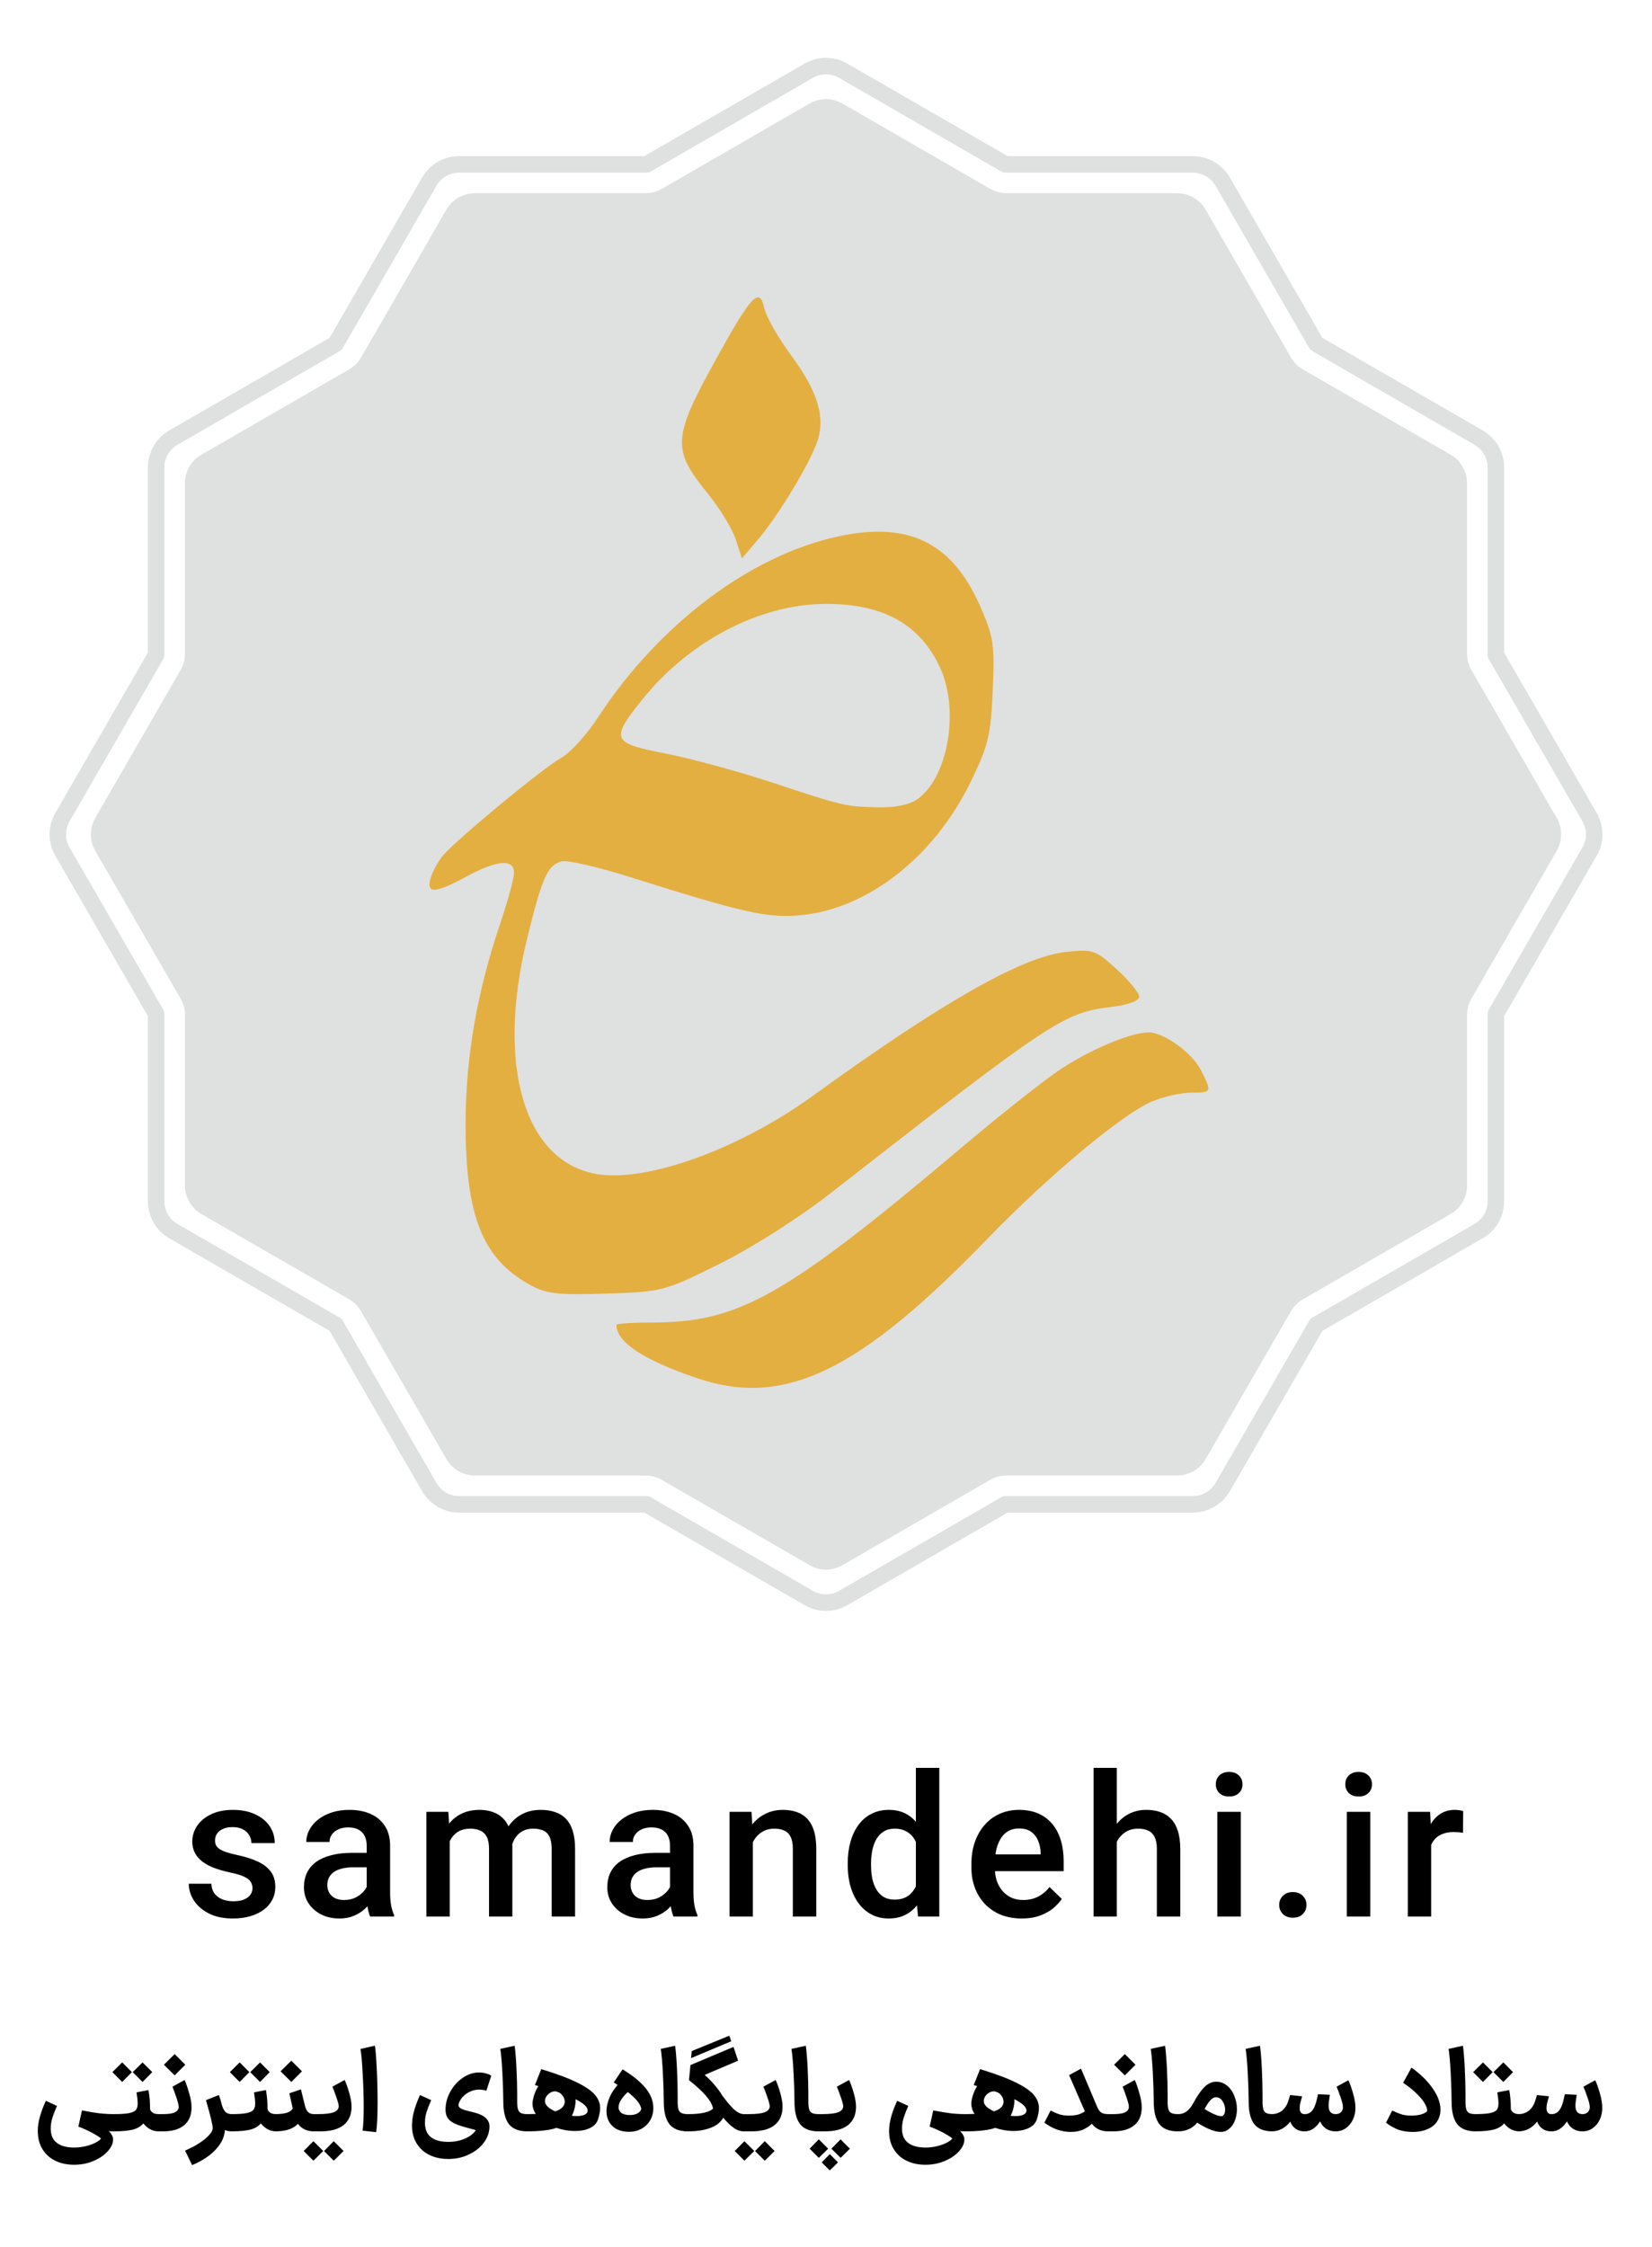
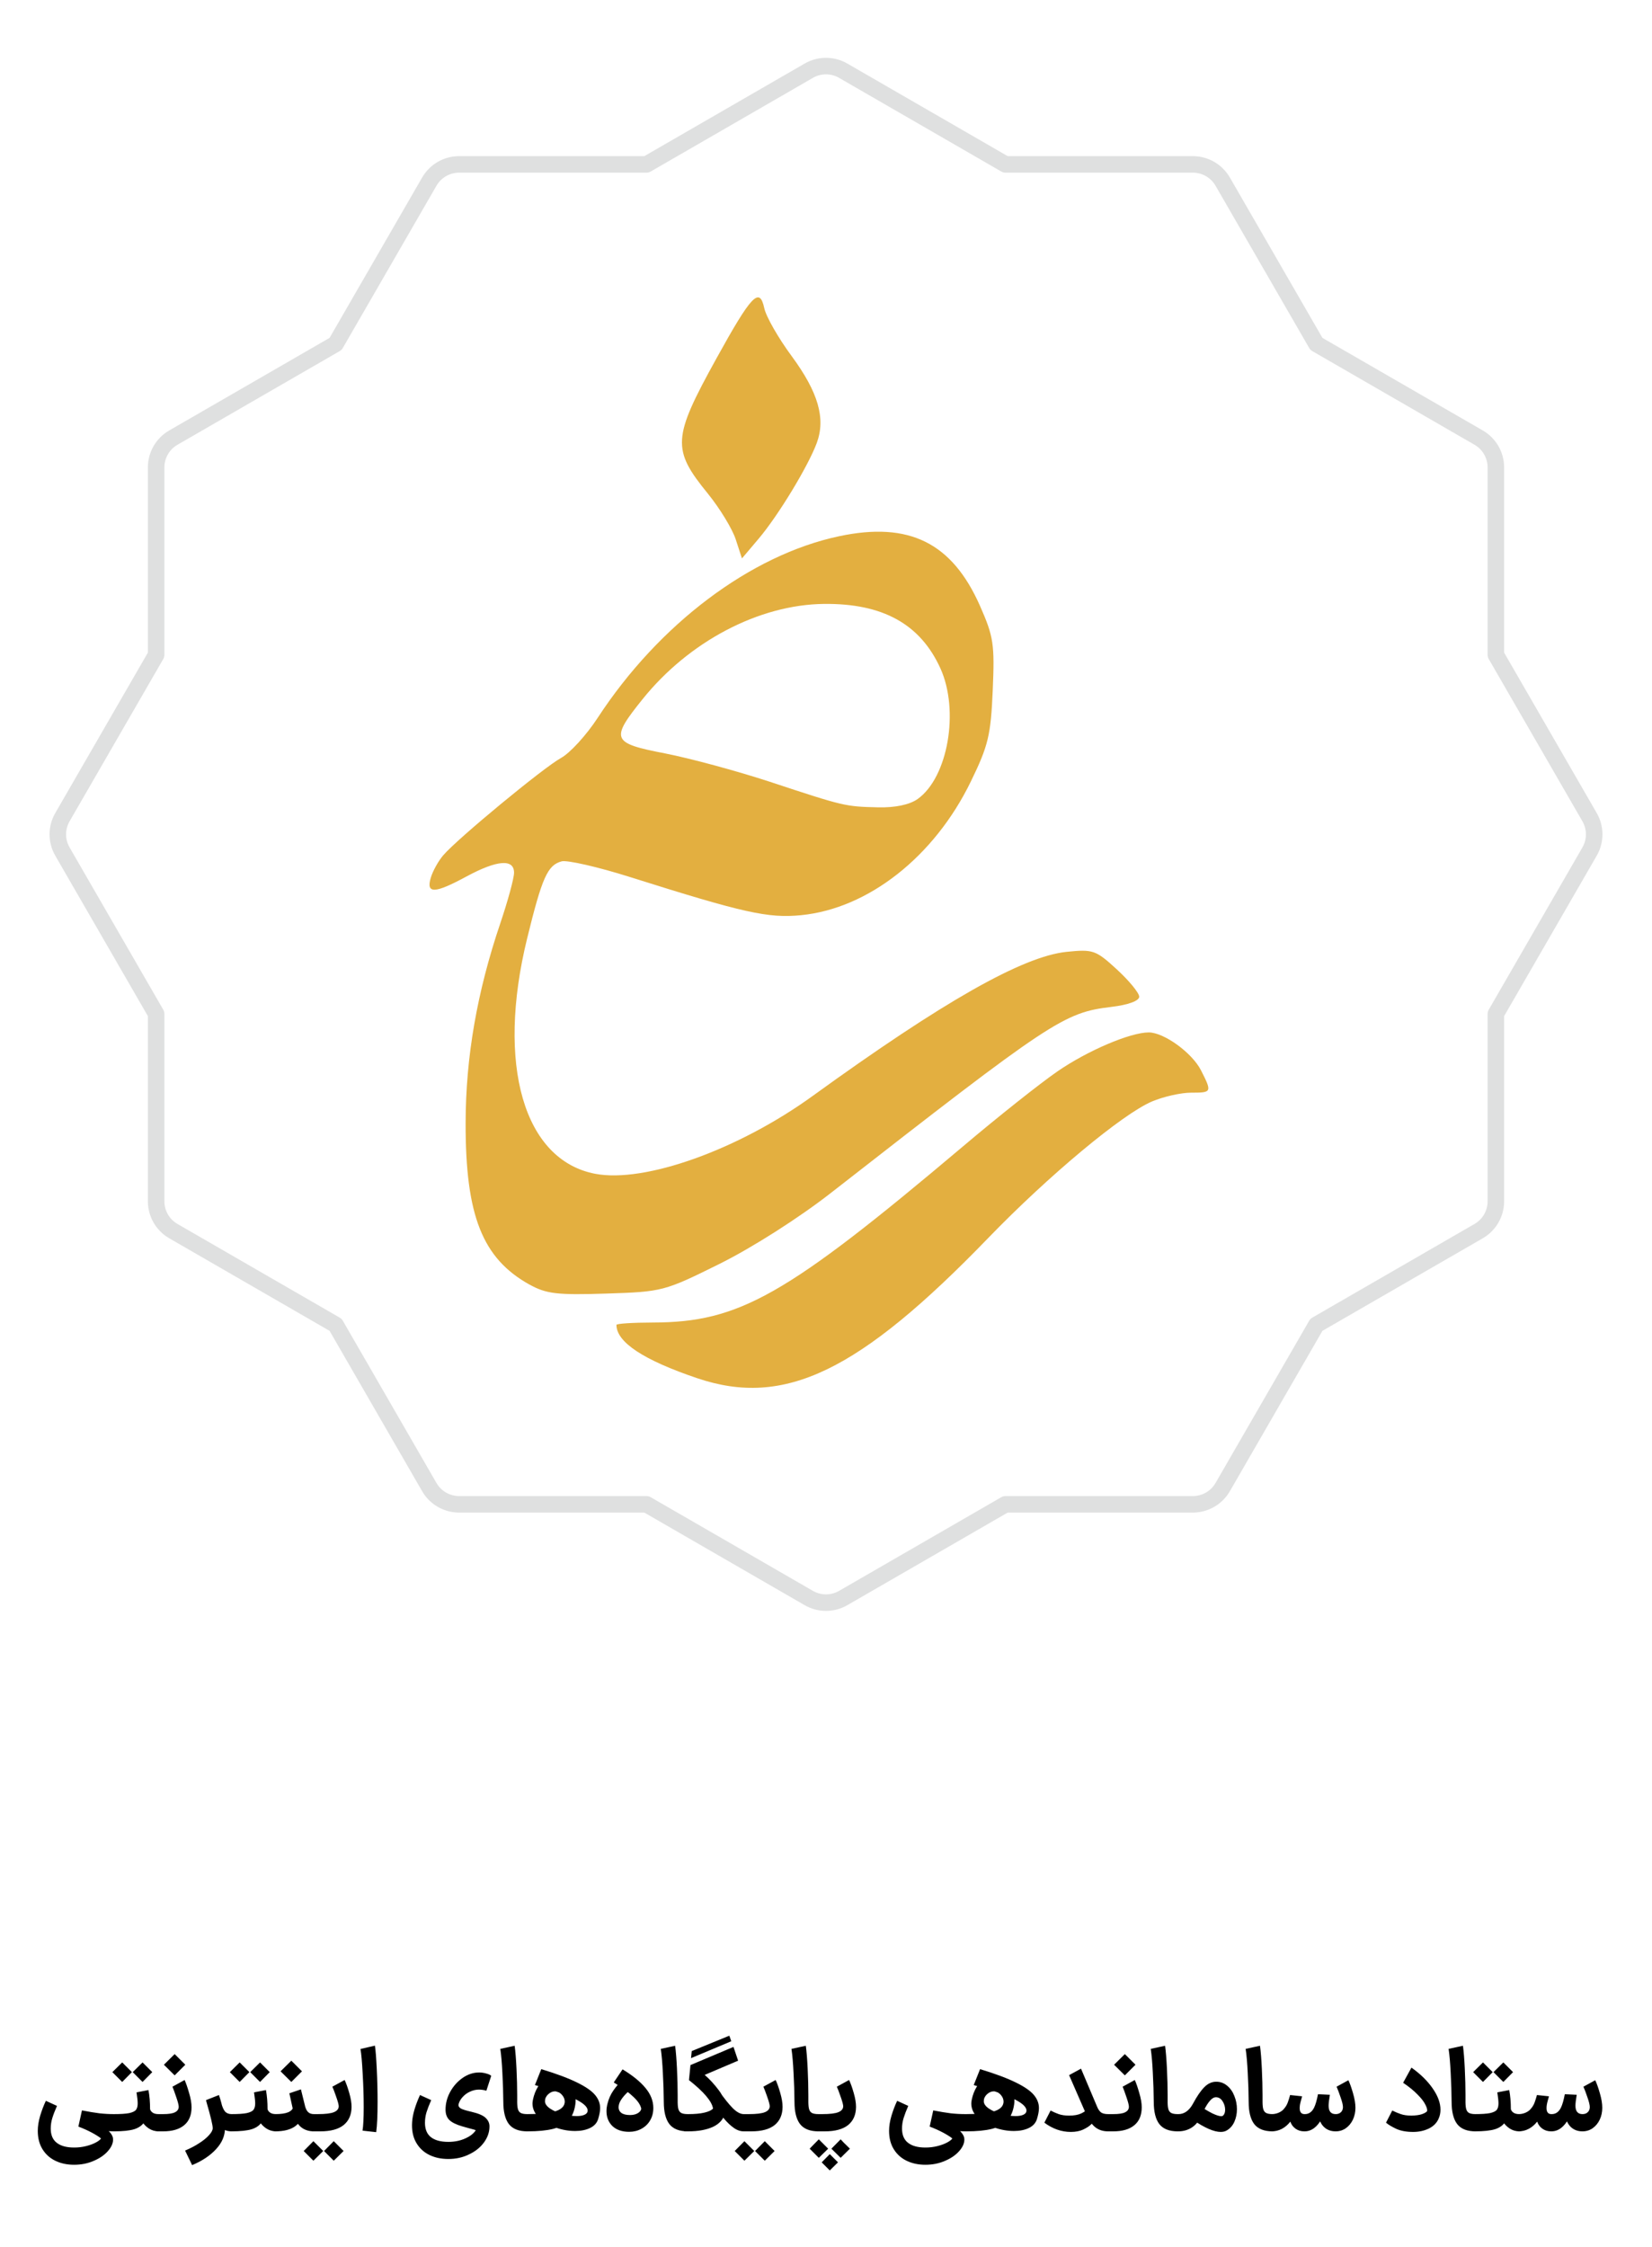
<svg xmlns="http://www.w3.org/2000/svg" width="100" height="136" viewBox="0 0 100 136" fill="none">
-   <path d="M94.233 51.496L89.072 60.436C88.897 60.738 88.805 61.082 88.805 61.431V71.754C88.805 72.466 88.426 73.123 87.81 73.479L78.87 78.64C78.567 78.815 78.316 79.066 78.14 79.37L72.979 88.31C72.623 88.926 71.966 89.305 71.254 89.305H60.931C60.582 89.305 60.238 89.397 59.936 89.572L50.996 94.733C50.38 95.089 49.62 95.089 49.004 94.733L40.064 89.572C39.762 89.397 39.418 89.305 39.069 89.305H28.746C28.034 89.305 27.377 88.926 27.021 88.31L21.86 79.37C21.685 79.067 21.434 78.816 21.13 78.64L12.19 73.479C11.574 73.123 11.195 72.466 11.195 71.754V61.431C11.195 61.082 11.103 60.738 10.928 60.436L5.767 51.496C5.411 50.88 5.411 50.12 5.767 49.504L10.928 40.564C11.103 40.262 11.195 39.918 11.195 39.569V29.246C11.195 28.534 11.574 27.877 12.19 27.521L21.13 22.36C21.433 22.185 21.684 21.934 21.86 21.63L27.021 12.69C27.377 12.074 28.034 11.695 28.746 11.695H39.069C39.418 11.695 39.762 11.603 40.064 11.428L49.004 6.267C49.62 5.911 50.38 5.911 50.996 6.267L59.936 11.428C60.238 11.603 60.582 11.695 60.931 11.695H71.254C71.966 11.695 72.623 12.074 72.979 12.69L78.14 21.63C78.315 21.933 78.566 22.184 78.87 22.36L87.81 27.521C88.426 27.877 88.805 28.534 88.805 29.246V39.569C88.805 39.918 88.897 40.262 89.072 40.564L94.233 49.504C94.589 50.12 94.589 50.88 94.233 51.496Z" fill="#DFE0E0" />
  <path d="M9.451 61.365V72.709C9.451 73.453 9.848 74.14 10.491 74.512L20.316 80.184M90.549 61.365V72.709C90.549 73.453 90.152 74.14 89.509 74.512L79.684 80.184M39.135 9.951L48.959 4.279C49.603 3.907 50.397 3.907 51.041 4.279L60.865 9.951M9.451 39.635V28.291C9.451 27.547 9.848 26.86 10.491 26.488L20.316 20.816M79.684 20.816L89.509 26.488C90.152 26.86 90.549 27.547 90.549 28.291V39.635M39.135 91.049L48.959 96.721C49.603 97.093 50.397 97.093 51.041 96.721L60.865 91.049M9.451 61.365L3.779 51.541C3.407 50.897 3.407 50.103 3.779 49.459L9.451 39.635M60.865 91.049H72.209C72.953 91.049 73.64 90.652 74.012 90.009L79.684 80.184M60.865 9.951H72.209C72.953 9.951 73.64 10.348 74.012 10.991L79.684 20.816M20.316 20.816L25.988 10.991C26.36 10.348 27.047 9.951 27.791 9.951H39.135M90.549 39.635L96.221 49.459C96.593 50.103 96.593 50.897 96.221 51.541L90.549 61.365M20.316 80.184L25.988 90.009C26.36 90.652 27.047 91.049 27.791 91.049H39.135" stroke="#DFE0E0" stroke-linecap="round" stroke-linejoin="round" />
  <path d="M42.207 83.417C38.958 82.32 37.315 81.237 37.315 80.189C37.315 80.112 38.306 80.049 39.516 80.046C44.752 80.037 47.571 78.437 58.287 69.39C60.398 67.602 62.971 65.562 64.002 64.852C65.83 63.59 68.418 62.487 69.541 62.487C70.465 62.493 72.157 63.719 72.696 64.775C73.373 66.109 73.362 66.134 72.1 66.134C71.491 66.134 70.427 66.373 69.734 66.667C67.947 67.423 63.463 71.163 59.825 74.925C51.992 83.029 47.484 85.202 42.207 83.417ZM32.054 77.752C29.201 76.165 28.177 73.583 28.185 67.979C28.191 63.983 28.876 60.04 30.284 55.884C30.741 54.531 31.117 53.154 31.117 52.821C31.117 51.968 30.089 52.051 28.248 53.044C26.309 54.094 25.781 54.113 26.076 53.126C26.198 52.716 26.539 52.103 26.834 51.762C27.706 50.745 32.899 46.46 33.958 45.877C34.499 45.583 35.501 44.489 36.18 43.446C39.89 37.767 45.448 33.587 50.795 32.455C55.032 31.558 57.632 32.845 59.324 36.676C60.144 38.535 60.214 38.986 60.093 41.782C59.976 44.499 59.825 45.129 58.766 47.304C56.554 51.853 52.56 54.993 48.488 55.392C46.496 55.587 45.028 55.26 38.168 53.093C36.213 52.474 34.337 52.045 33.998 52.133C33.145 52.362 32.815 53.101 31.908 56.803C30.035 64.448 31.708 70.223 36.034 71.045C39.037 71.614 44.698 69.588 49.198 66.329C57.095 60.614 61.896 57.892 64.557 57.611C66.168 57.446 66.328 57.501 67.608 58.676C68.35 59.358 68.959 60.1 68.959 60.326C68.959 60.576 68.296 60.821 67.281 60.942C64.389 61.288 63.691 61.753 50.281 72.214C48.345 73.724 45.524 75.519 43.553 76.498C40.212 78.154 40.098 78.184 36.697 78.294C33.727 78.39 33.07 78.313 32.054 77.749V77.752ZM55.547 48.361C57.382 47.057 58.086 43.012 56.925 40.452C55.706 37.77 53.435 36.514 49.875 36.552C45.944 36.596 41.704 38.824 38.893 42.322C36.936 44.758 37.025 44.975 40.25 45.599C41.777 45.897 44.639 46.672 46.612 47.321C51.106 48.806 51.161 48.817 53.145 48.864C54.188 48.891 55.062 48.704 55.547 48.361ZM44.536 32.647C44.33 32.012 43.572 30.769 42.854 29.883C40.658 27.188 40.699 26.523 43.366 21.697C45.491 17.849 45.979 17.338 46.263 18.65C46.371 19.161 47.118 20.467 47.923 21.556C49.536 23.748 49.991 25.329 49.439 26.817C48.916 28.225 47.105 31.209 45.925 32.603L44.912 33.799L44.536 32.647Z" fill="#E3AF40" />
-   <path d="M15.283 114.283C15.283 114.143 15.248 114.016 15.178 113.902C15.107 113.785 14.973 113.68 14.773 113.586C14.578 113.492 14.289 113.406 13.906 113.328C13.57 113.254 13.262 113.166 12.98 113.064C12.703 112.959 12.465 112.832 12.266 112.684C12.066 112.535 11.912 112.359 11.803 112.156C11.693 111.953 11.639 111.719 11.639 111.453C11.639 111.195 11.695 110.951 11.809 110.721C11.922 110.49 12.084 110.287 12.295 110.111C12.506 109.936 12.762 109.797 13.062 109.695C13.367 109.594 13.707 109.543 14.082 109.543C14.613 109.543 15.068 109.633 15.447 109.812C15.83 109.988 16.123 110.229 16.326 110.533C16.529 110.834 16.631 111.174 16.631 111.553H15.219C15.219 111.385 15.176 111.229 15.09 111.084C15.008 110.936 14.883 110.816 14.715 110.727C14.547 110.633 14.336 110.586 14.082 110.586C13.84 110.586 13.639 110.625 13.479 110.703C13.322 110.777 13.205 110.875 13.127 110.996C13.053 111.117 13.016 111.25 13.016 111.395C13.016 111.5 13.035 111.596 13.074 111.682C13.117 111.764 13.188 111.84 13.285 111.91C13.383 111.977 13.516 112.039 13.684 112.098C13.855 112.156 14.07 112.213 14.328 112.268C14.812 112.369 15.229 112.5 15.576 112.66C15.928 112.816 16.197 113.02 16.385 113.27C16.572 113.516 16.666 113.828 16.666 114.207C16.666 114.488 16.605 114.746 16.484 114.98C16.367 115.211 16.195 115.412 15.969 115.584C15.742 115.752 15.471 115.883 15.154 115.977C14.842 116.07 14.49 116.117 14.1 116.117C13.525 116.117 13.039 116.016 12.641 115.812C12.242 115.605 11.94 115.342 11.732 115.021C11.529 114.697 11.428 114.361 11.428 114.014H12.793C12.809 114.275 12.881 114.484 13.01 114.641C13.143 114.793 13.307 114.904 13.502 114.975C13.701 115.041 13.906 115.074 14.117 115.074C14.371 115.074 14.584 115.041 14.756 114.975C14.928 114.904 15.059 114.811 15.148 114.693C15.238 114.572 15.283 114.436 15.283 114.283ZM22.197 114.729V111.705C22.197 111.479 22.155 111.283 22.073 111.119C21.991 110.955 21.866 110.828 21.698 110.738C21.535 110.648 21.327 110.604 21.077 110.604C20.847 110.604 20.648 110.643 20.48 110.721C20.312 110.799 20.181 110.904 20.087 111.037C19.993 111.17 19.947 111.32 19.947 111.488H18.54C18.54 111.238 18.601 110.996 18.722 110.762C18.843 110.527 19.019 110.318 19.249 110.135C19.48 109.951 19.755 109.807 20.076 109.701C20.396 109.596 20.755 109.543 21.154 109.543C21.63 109.543 22.052 109.623 22.419 109.783C22.79 109.943 23.081 110.186 23.292 110.51C23.507 110.83 23.614 111.232 23.614 111.717V114.535C23.614 114.824 23.634 115.084 23.673 115.314C23.716 115.541 23.777 115.738 23.855 115.906V116H22.407C22.341 115.848 22.288 115.654 22.249 115.42C22.214 115.182 22.197 114.951 22.197 114.729ZM22.402 112.145L22.413 113.018H21.4C21.138 113.018 20.907 113.043 20.708 113.094C20.509 113.141 20.343 113.211 20.21 113.305C20.077 113.398 19.978 113.512 19.911 113.645C19.845 113.777 19.812 113.928 19.812 114.096C19.812 114.264 19.851 114.418 19.929 114.559C20.007 114.695 20.12 114.803 20.269 114.881C20.421 114.959 20.605 114.998 20.82 114.998C21.109 114.998 21.361 114.939 21.576 114.822C21.794 114.701 21.966 114.555 22.091 114.383C22.216 114.207 22.282 114.041 22.29 113.885L22.747 114.512C22.701 114.672 22.62 114.844 22.507 115.027C22.394 115.211 22.245 115.387 22.062 115.555C21.882 115.719 21.665 115.854 21.411 115.959C21.161 116.064 20.872 116.117 20.544 116.117C20.13 116.117 19.761 116.035 19.437 115.871C19.113 115.703 18.859 115.479 18.675 115.197C18.491 114.912 18.4 114.59 18.4 114.23C18.4 113.895 18.462 113.598 18.587 113.34C18.716 113.078 18.904 112.859 19.15 112.684C19.4 112.508 19.704 112.375 20.064 112.285C20.423 112.191 20.833 112.145 21.294 112.145H22.402ZM27.223 110.949V116H25.811V109.66H27.141L27.223 110.949ZM26.995 112.596L26.514 112.59C26.514 112.152 26.569 111.748 26.678 111.377C26.788 111.006 26.948 110.684 27.159 110.41C27.37 110.133 27.631 109.92 27.944 109.771C28.26 109.619 28.625 109.543 29.04 109.543C29.329 109.543 29.592 109.586 29.831 109.672C30.073 109.754 30.282 109.885 30.458 110.064C30.637 110.244 30.774 110.475 30.868 110.756C30.965 111.037 31.014 111.377 31.014 111.775V116H29.602V111.898C29.602 111.59 29.555 111.348 29.462 111.172C29.372 110.996 29.241 110.871 29.069 110.797C28.901 110.719 28.7 110.68 28.465 110.68C28.2 110.68 27.973 110.73 27.786 110.832C27.602 110.934 27.452 111.072 27.334 111.248C27.217 111.424 27.131 111.627 27.077 111.857C27.022 112.088 26.995 112.334 26.995 112.596ZM30.926 112.221L30.264 112.367C30.264 111.984 30.317 111.623 30.422 111.283C30.532 110.939 30.69 110.639 30.897 110.381C31.108 110.119 31.368 109.914 31.676 109.766C31.985 109.617 32.338 109.543 32.737 109.543C33.061 109.543 33.35 109.588 33.604 109.678C33.862 109.764 34.081 109.9 34.26 110.088C34.44 110.275 34.577 110.52 34.67 110.82C34.764 111.117 34.811 111.477 34.811 111.898V116H33.393V111.893C33.393 111.572 33.346 111.324 33.252 111.148C33.163 110.973 33.034 110.852 32.866 110.785C32.698 110.715 32.497 110.68 32.262 110.68C32.044 110.68 31.85 110.721 31.682 110.803C31.518 110.881 31.38 110.992 31.266 111.137C31.153 111.277 31.067 111.439 31.008 111.623C30.954 111.807 30.926 112.006 30.926 112.221ZM40.558 114.729V111.705C40.558 111.479 40.517 111.283 40.435 111.119C40.353 110.955 40.228 110.828 40.06 110.738C39.896 110.648 39.689 110.604 39.439 110.604C39.209 110.604 39.01 110.643 38.842 110.721C38.674 110.799 38.543 110.904 38.449 111.037C38.355 111.17 38.308 111.32 38.308 111.488H36.902C36.902 111.238 36.963 110.996 37.084 110.762C37.205 110.527 37.381 110.318 37.611 110.135C37.842 109.951 38.117 109.807 38.437 109.701C38.758 109.596 39.117 109.543 39.516 109.543C39.992 109.543 40.414 109.623 40.781 109.783C41.152 109.943 41.443 110.186 41.654 110.51C41.869 110.83 41.976 111.232 41.976 111.717V114.535C41.976 114.824 41.996 115.084 42.035 115.314C42.078 115.541 42.139 115.738 42.217 115.906V116H40.769C40.703 115.848 40.65 115.654 40.611 115.42C40.576 115.182 40.558 114.951 40.558 114.729ZM40.764 112.145L40.775 113.018H39.762C39.5 113.018 39.269 113.043 39.07 113.094C38.871 113.141 38.705 113.211 38.572 113.305C38.439 113.398 38.34 113.512 38.273 113.645C38.207 113.777 38.174 113.928 38.174 114.096C38.174 114.264 38.213 114.418 38.291 114.559C38.369 114.695 38.482 114.803 38.631 114.881C38.783 114.959 38.967 114.998 39.181 114.998C39.471 114.998 39.722 114.939 39.937 114.822C40.156 114.701 40.328 114.555 40.453 114.383C40.578 114.207 40.644 114.041 40.652 113.885L41.109 114.512C41.062 114.672 40.982 114.844 40.869 115.027C40.756 115.211 40.607 115.387 40.424 115.555C40.244 115.719 40.027 115.854 39.773 115.959C39.523 116.064 39.234 116.117 38.906 116.117C38.492 116.117 38.123 116.035 37.799 115.871C37.474 115.703 37.221 115.479 37.037 115.197C36.853 114.912 36.762 114.59 36.762 114.23C36.762 113.895 36.824 113.598 36.949 113.34C37.078 113.078 37.266 112.859 37.512 112.684C37.762 112.508 38.066 112.375 38.426 112.285C38.785 112.191 39.195 112.145 39.656 112.145H40.764ZM45.573 111.014V116H44.161V109.66H45.491L45.573 111.014ZM45.321 112.596L44.864 112.59C44.868 112.141 44.931 111.729 45.052 111.354C45.177 110.979 45.349 110.656 45.568 110.387C45.79 110.117 46.056 109.91 46.364 109.766C46.673 109.617 47.017 109.543 47.396 109.543C47.7 109.543 47.976 109.586 48.222 109.672C48.472 109.754 48.685 109.889 48.861 110.076C49.04 110.264 49.177 110.508 49.271 110.809C49.364 111.105 49.411 111.471 49.411 111.904V116H47.993V111.898C47.993 111.594 47.948 111.354 47.858 111.178C47.773 110.998 47.646 110.871 47.478 110.797C47.314 110.719 47.108 110.68 46.862 110.68C46.62 110.68 46.403 110.73 46.212 110.832C46.021 110.934 45.858 111.072 45.726 111.248C45.597 111.424 45.497 111.627 45.427 111.857C45.357 112.088 45.321 112.334 45.321 112.596ZM55.44 114.688V107H56.858V116H55.575L55.44 114.688ZM51.315 112.9V112.777C51.315 112.297 51.371 111.859 51.485 111.465C51.598 111.066 51.762 110.725 51.977 110.439C52.192 110.15 52.453 109.93 52.762 109.777C53.071 109.621 53.418 109.543 53.805 109.543C54.188 109.543 54.524 109.617 54.813 109.766C55.102 109.914 55.348 110.127 55.551 110.404C55.754 110.678 55.916 111.006 56.038 111.389C56.159 111.768 56.245 112.189 56.295 112.654V113.047C56.245 113.5 56.159 113.914 56.038 114.289C55.916 114.664 55.754 114.988 55.551 115.262C55.348 115.535 55.1 115.746 54.807 115.895C54.518 116.043 54.18 116.117 53.793 116.117C53.41 116.117 53.065 116.037 52.756 115.877C52.452 115.717 52.192 115.492 51.977 115.203C51.762 114.914 51.598 114.574 51.485 114.184C51.371 113.789 51.315 113.361 51.315 112.9ZM52.727 112.777V112.9C52.727 113.189 52.752 113.459 52.803 113.709C52.858 113.959 52.942 114.18 53.055 114.371C53.168 114.559 53.315 114.707 53.495 114.816C53.678 114.922 53.897 114.975 54.151 114.975C54.471 114.975 54.735 114.904 54.942 114.764C55.149 114.623 55.311 114.434 55.428 114.195C55.549 113.953 55.631 113.684 55.674 113.387V112.326C55.651 112.096 55.602 111.881 55.528 111.682C55.457 111.482 55.362 111.309 55.241 111.16C55.12 111.008 54.969 110.891 54.789 110.809C54.614 110.723 54.405 110.68 54.163 110.68C53.905 110.68 53.686 110.734 53.506 110.844C53.327 110.953 53.178 111.104 53.061 111.295C52.948 111.486 52.864 111.709 52.809 111.963C52.754 112.217 52.727 112.488 52.727 112.777ZM61.849 116.117C61.38 116.117 60.957 116.041 60.578 115.889C60.203 115.732 59.883 115.516 59.617 115.238C59.355 114.961 59.154 114.635 59.013 114.26C58.873 113.885 58.802 113.48 58.802 113.047V112.812C58.802 112.316 58.875 111.867 59.019 111.465C59.164 111.062 59.365 110.719 59.623 110.434C59.88 110.145 60.185 109.924 60.537 109.771C60.888 109.619 61.269 109.543 61.679 109.543C62.133 109.543 62.529 109.619 62.869 109.771C63.209 109.924 63.49 110.139 63.713 110.416C63.939 110.689 64.107 111.016 64.216 111.395C64.33 111.773 64.386 112.191 64.386 112.648V113.252H59.488V112.238H62.992V112.127C62.984 111.873 62.933 111.635 62.84 111.412C62.75 111.189 62.611 111.01 62.423 110.873C62.236 110.736 61.986 110.668 61.673 110.668C61.439 110.668 61.23 110.719 61.047 110.82C60.867 110.918 60.717 111.061 60.595 111.248C60.474 111.436 60.38 111.662 60.314 111.928C60.252 112.189 60.22 112.484 60.22 112.812V113.047C60.22 113.324 60.258 113.582 60.332 113.82C60.41 114.055 60.523 114.26 60.672 114.436C60.82 114.611 61 114.75 61.211 114.852C61.422 114.949 61.662 114.998 61.931 114.998C62.271 114.998 62.574 114.93 62.84 114.793C63.105 114.656 63.336 114.463 63.531 114.213L64.275 114.934C64.138 115.133 63.961 115.324 63.742 115.508C63.523 115.688 63.255 115.834 62.939 115.947C62.627 116.061 62.263 116.117 61.849 116.117ZM67.603 107V116H66.196V107H67.603ZM67.356 112.596L66.899 112.59C66.903 112.152 66.964 111.748 67.081 111.377C67.202 111.006 67.37 110.684 67.585 110.41C67.804 110.133 68.065 109.92 68.37 109.771C68.675 109.619 69.013 109.543 69.384 109.543C69.696 109.543 69.978 109.586 70.228 109.672C70.481 109.758 70.7 109.896 70.884 110.088C71.067 110.275 71.206 110.521 71.3 110.826C71.397 111.127 71.446 111.494 71.446 111.928V116H70.028V111.916C70.028 111.611 69.983 111.369 69.894 111.189C69.808 111.01 69.681 110.881 69.513 110.803C69.345 110.721 69.14 110.68 68.897 110.68C68.644 110.68 68.419 110.73 68.224 110.832C68.032 110.934 67.872 111.072 67.743 111.248C67.614 111.424 67.517 111.627 67.45 111.857C67.388 112.088 67.356 112.334 67.356 112.596ZM75.108 109.66V116H73.69V109.66H75.108ZM73.596 107.996C73.596 107.781 73.666 107.604 73.807 107.463C73.951 107.318 74.151 107.246 74.404 107.246C74.654 107.246 74.852 107.318 74.996 107.463C75.141 107.604 75.213 107.781 75.213 107.996C75.213 108.207 75.141 108.383 74.996 108.523C74.852 108.664 74.654 108.734 74.404 108.734C74.151 108.734 73.951 108.664 73.807 108.523C73.666 108.383 73.596 108.207 73.596 107.996ZM77.433 115.297C77.433 115.078 77.507 114.895 77.656 114.746C77.804 114.594 78.005 114.518 78.259 114.518C78.517 114.518 78.718 114.594 78.863 114.746C79.011 114.895 79.085 115.078 79.085 115.297C79.085 115.516 79.011 115.699 78.863 115.848C78.718 115.996 78.517 116.07 78.259 116.07C78.005 116.07 77.804 115.996 77.656 115.848C77.507 115.699 77.433 115.516 77.433 115.297ZM82.946 109.66V116H81.528V109.66H82.946ZM81.434 107.996C81.434 107.781 81.505 107.604 81.645 107.463C81.79 107.318 81.989 107.246 82.243 107.246C82.493 107.246 82.69 107.318 82.835 107.463C82.979 107.604 83.052 107.781 83.052 107.996C83.052 108.207 82.979 108.383 82.835 108.523C82.69 108.664 82.493 108.734 82.243 108.734C81.989 108.734 81.79 108.664 81.645 108.523C81.505 108.383 81.434 108.207 81.434 107.996ZM86.631 110.867V116H85.219V109.66H86.567L86.631 110.867ZM88.57 109.619L88.559 110.932C88.473 110.916 88.379 110.904 88.277 110.896C88.18 110.889 88.082 110.885 87.984 110.885C87.742 110.885 87.529 110.92 87.346 110.99C87.162 111.057 87.008 111.154 86.883 111.283C86.762 111.408 86.668 111.561 86.602 111.74C86.535 111.92 86.496 112.121 86.484 112.344L86.162 112.367C86.162 111.969 86.201 111.6 86.279 111.26C86.358 110.92 86.475 110.621 86.631 110.363C86.791 110.105 86.99 109.904 87.229 109.76C87.471 109.615 87.75 109.543 88.067 109.543C88.152 109.543 88.244 109.551 88.342 109.566C88.443 109.582 88.52 109.6 88.57 109.619Z" fill="black" />
  <path d="M4.485 131.023C4.065 131.023 3.689 130.944 3.358 130.785C3.027 130.626 2.765 130.393 2.574 130.085C2.383 129.777 2.287 129.406 2.287 128.972C2.287 128.687 2.336 128.379 2.434 128.048C2.537 127.712 2.651 127.413 2.777 127.152L3.449 127.46C3.328 127.735 3.234 127.978 3.169 128.188C3.104 128.398 3.071 128.613 3.071 128.832C3.071 129.219 3.192 129.506 3.435 129.693C3.678 129.884 4.028 129.98 4.485 129.98C4.737 129.98 4.975 129.952 5.199 129.896C5.428 129.84 5.621 129.77 5.78 129.686C5.943 129.602 6.055 129.518 6.116 129.434C6.032 129.355 5.855 129.24 5.584 129.091C5.313 128.946 5.033 128.82 4.744 128.713L4.961 127.733C5.367 127.812 5.719 127.871 6.018 127.908C6.317 127.941 6.611 127.957 6.9 127.957H7.005L7.061 128.482L7.005 129H6.9C6.606 128.995 6.307 128.972 6.004 128.93C5.701 128.883 5.327 128.82 4.884 128.741C4.856 128.732 4.809 128.722 4.744 128.713L4.968 128.076C5.001 128.09 5.178 128.165 5.5 128.3C5.822 128.435 6.125 128.615 6.41 128.839C6.699 129.058 6.844 129.273 6.844 129.483C6.849 129.716 6.746 129.952 6.536 130.19C6.326 130.433 6.039 130.631 5.675 130.785C5.316 130.944 4.919 131.023 4.485 131.023ZM6.844 127.957H6.893C7.313 127.957 7.626 127.936 7.831 127.894C8.037 127.847 8.172 127.78 8.237 127.691C8.303 127.602 8.335 127.474 8.335 127.306C8.335 127.171 8.312 126.949 8.265 126.641L8.986 126.501C9.052 126.842 9.084 127.227 9.084 127.656C9.103 127.735 9.154 127.805 9.238 127.866C9.322 127.927 9.444 127.957 9.602 127.957H9.644L9.7 128.482L9.644 129H9.602C9.388 129 9.189 128.942 9.007 128.825C8.825 128.704 8.683 128.552 8.58 128.37L8.755 128.405C8.629 128.62 8.424 128.774 8.139 128.867C7.859 128.956 7.444 129 6.893 129H6.844V127.957ZM7.397 124.828L7.985 125.416L7.397 126.011L7.201 125.815L6.802 125.416L7.397 124.828ZM8.629 124.828L9.217 125.416L8.629 126.011L8.433 125.815L8.034 125.416L8.629 124.828ZM9.502 127.957H9.873C10.209 127.957 10.449 127.92 10.594 127.845C10.743 127.77 10.818 127.658 10.818 127.509C10.818 127.411 10.769 127.22 10.671 126.935C10.573 126.646 10.496 126.433 10.44 126.298L11.175 125.892C11.263 126.088 11.354 126.352 11.448 126.683C11.546 127.01 11.595 127.297 11.595 127.544C11.595 128.02 11.445 128.382 11.147 128.629C10.853 128.876 10.428 129 9.873 129H9.502V127.957ZM10.573 124.324C10.717 124.464 10.86 124.606 11 124.751L11.217 124.968L10.573 125.612L9.922 124.968L10.573 124.324ZM14.024 129C13.707 129 13.45 128.883 13.254 128.65C13.058 128.417 12.895 128.09 12.764 127.67L13.394 127.285C13.459 127.532 13.539 127.707 13.632 127.81C13.725 127.908 13.856 127.957 14.024 127.957H14.087L14.143 128.482L14.087 129H14.024ZM11.203 130.162C11.511 130.036 11.793 129.889 12.05 129.721C12.307 129.558 12.507 129.394 12.652 129.231C12.801 129.068 12.876 128.928 12.876 128.811C12.876 128.62 12.752 128.099 12.505 127.25L12.47 127.11L13.254 126.802C13.366 127.124 13.455 127.469 13.52 127.838C13.585 128.202 13.618 128.526 13.618 128.811C13.618 129.268 13.438 129.691 13.079 130.078C12.72 130.47 12.237 130.792 11.63 131.044L11.203 130.162ZM13.956 127.957H14.005C14.425 127.957 14.737 127.936 14.943 127.894C15.148 127.847 15.283 127.78 15.348 127.691C15.414 127.602 15.447 127.474 15.447 127.306C15.447 127.171 15.423 126.949 15.377 126.641L16.098 126.501C16.163 126.842 16.195 127.227 16.195 127.656C16.214 127.735 16.265 127.805 16.349 127.866C16.433 127.927 16.555 127.957 16.713 127.957H16.756L16.811 128.482L16.756 129H16.713C16.499 129 16.3 128.942 16.119 128.825C15.937 128.704 15.794 128.552 15.691 128.37L15.867 128.405C15.741 128.62 15.535 128.774 15.251 128.867C14.97 128.956 14.555 129 14.005 129H13.956V127.957ZM14.508 124.828L15.097 125.416L14.508 126.011L14.312 125.815L13.914 125.416L14.508 124.828ZM15.741 124.828L16.328 125.416L15.741 126.011L15.544 125.815L15.146 125.416L15.741 124.828ZM19.007 129C18.704 129 18.449 128.921 18.244 128.762C18.039 128.603 17.894 128.363 17.81 128.041L17.677 127.432L17.516 126.697L18.216 126.459C18.319 126.888 18.405 127.238 18.475 127.509C18.522 127.668 18.587 127.782 18.671 127.852C18.755 127.922 18.867 127.957 19.007 127.957H19.042L19.098 128.482L19.042 129H19.007ZM16.613 127.957H16.655C17 127.957 17.264 127.92 17.446 127.845C17.628 127.766 17.728 127.656 17.747 127.516L18.419 127.649C18.354 128.116 18.176 128.459 17.887 128.678C17.602 128.893 17.194 129 16.662 129H16.613V127.957ZM17.635 124.723C17.78 124.863 17.922 125.005 18.062 125.15L18.279 125.367L17.635 126.011L16.984 125.367L17.635 124.723ZM18.901 127.957H19.237C19.699 127.957 20.026 127.917 20.217 127.838C20.409 127.759 20.504 127.637 20.504 127.474C20.5 127.371 20.446 127.175 20.343 126.886C20.241 126.592 20.166 126.396 20.119 126.298L20.861 125.892C20.955 126.088 21.048 126.349 21.141 126.676C21.235 126.998 21.281 127.28 21.281 127.523C21.277 127.999 21.116 128.365 20.798 128.622C20.481 128.874 20.012 129 19.391 129H18.901V127.957ZM20.203 130.778L19.615 130.19L20.203 129.595C20.334 129.726 20.399 129.791 20.399 129.791C20.665 130.057 20.798 130.19 20.798 130.19L20.203 130.778ZM18.971 130.778L18.383 130.19L18.971 129.595C19.102 129.726 19.167 129.791 19.167 129.791C19.433 130.057 19.566 130.19 19.566 130.19L18.971 130.778ZM21.946 128.958C21.993 128.65 22.016 128.174 22.016 127.53C22.016 126.886 21.995 126.212 21.953 125.507C21.916 124.798 21.872 124.301 21.82 124.016L22.695 123.813C22.737 124.084 22.775 124.557 22.807 125.234C22.84 125.911 22.856 126.576 22.856 127.229C22.856 128.036 22.828 128.643 22.772 129.049L21.946 128.958ZM27.138 130.673C26.695 130.673 26.303 130.587 25.962 130.414C25.622 130.241 25.358 129.985 25.171 129.644C24.989 129.308 24.915 128.904 24.947 128.433C24.975 127.985 25.134 127.441 25.423 126.802L26.102 127.11C25.976 127.395 25.881 127.642 25.815 127.852C25.755 128.057 25.724 128.267 25.724 128.482C25.724 128.869 25.843 129.159 26.081 129.35C26.324 129.541 26.676 129.637 27.138 129.637C27.516 129.637 27.855 129.569 28.153 129.434C28.452 129.303 28.666 129.138 28.797 128.937C28.802 128.923 28.655 128.879 28.356 128.804L27.985 128.699C27.616 128.592 27.355 128.463 27.201 128.314C27.047 128.165 26.97 127.955 26.97 127.684C26.97 127.306 27.066 126.944 27.257 126.599C27.448 126.254 27.701 125.974 28.013 125.759C28.326 125.544 28.657 125.437 29.007 125.437C29.147 125.437 29.29 125.458 29.434 125.5C29.579 125.537 29.679 125.584 29.735 125.64L29.441 126.543C29.395 126.524 29.327 126.508 29.238 126.494C29.149 126.48 29.07 126.473 29 126.473C28.809 126.473 28.625 126.515 28.447 126.599C28.274 126.678 28.128 126.786 28.006 126.921C27.885 127.052 27.803 127.194 27.761 127.348C27.756 127.367 27.754 127.39 27.754 127.418C27.754 127.497 27.808 127.567 27.915 127.628C28.027 127.684 28.235 127.747 28.538 127.817C28.963 127.915 29.25 128.039 29.399 128.188C29.553 128.333 29.63 128.503 29.63 128.699C29.63 129.04 29.52 129.362 29.301 129.665C29.082 129.968 28.781 130.211 28.398 130.393C28.02 130.58 27.6 130.673 27.138 130.673ZM31.916 129C31.403 129 31.032 128.853 30.803 128.559C30.579 128.265 30.467 127.817 30.467 127.215C30.462 126.641 30.444 126.06 30.411 125.472C30.383 124.879 30.341 124.392 30.285 124.009L31.153 123.82C31.2 124.161 31.237 124.623 31.265 125.206C31.293 125.785 31.307 126.321 31.307 126.816V127.082C31.302 127.32 31.314 127.5 31.342 127.621C31.37 127.742 31.426 127.829 31.51 127.88C31.599 127.931 31.734 127.957 31.916 127.957H31.951L32.007 128.482L31.951 129H31.916ZM31.82 127.957H31.932C32.679 127.957 33.23 127.903 33.584 127.796C33.944 127.689 34.142 127.516 34.179 127.278L34.186 127.208C34.186 127.063 34.135 126.93 34.032 126.809C33.934 126.688 33.813 126.613 33.668 126.585C33.654 126.58 33.631 126.578 33.598 126.578C33.449 126.578 33.309 126.639 33.178 126.76C33.052 126.881 32.989 127.019 32.989 127.173C32.989 127.332 33.092 127.481 33.297 127.621C33.507 127.761 33.764 127.873 34.067 127.957C34.37 128.036 34.653 128.076 34.914 128.076C35.115 128.076 35.273 128.048 35.39 127.992C35.511 127.936 35.572 127.852 35.572 127.74C35.572 127.297 34.508 126.783 32.38 126.2L32.765 125.234C33.684 125.514 34.403 125.782 34.921 126.039C35.439 126.291 35.803 126.541 36.013 126.788C36.223 127.035 36.328 127.304 36.328 127.593C36.328 127.77 36.288 127.99 36.209 128.251C36.135 128.494 35.971 128.676 35.719 128.797C35.467 128.918 35.166 128.979 34.816 128.979C34.424 128.979 34.028 128.909 33.626 128.769C33.225 128.624 32.891 128.426 32.625 128.174C32.364 127.917 32.233 127.63 32.233 127.313C32.233 127.262 32.242 127.185 32.261 127.082C32.322 126.788 32.425 126.524 32.569 126.291C32.718 126.058 32.894 125.88 33.094 125.759C33.3 125.638 33.512 125.589 33.731 125.612C33.937 125.631 34.123 125.715 34.291 125.864C34.464 126.013 34.599 126.202 34.697 126.431C34.795 126.66 34.844 126.895 34.844 127.138C34.844 127.222 34.837 127.306 34.823 127.39C34.763 127.796 34.623 128.116 34.403 128.349C34.184 128.582 33.873 128.75 33.472 128.853C33.075 128.951 32.562 129 31.932 129H31.82V127.957ZM38.084 129.028C37.65 129.028 37.312 128.911 37.069 128.678C36.831 128.445 36.712 128.144 36.712 127.775C36.712 127.63 36.733 127.479 36.775 127.32C36.845 127.031 36.964 126.765 37.132 126.522C37.305 126.275 37.52 126.027 37.776 125.78L38.238 126.41C37.715 126.849 37.452 127.215 37.447 127.509C37.438 127.668 37.492 127.791 37.608 127.88C37.725 127.969 37.9 128.013 38.133 128.013C38.32 128.013 38.474 127.978 38.595 127.908C38.721 127.838 38.796 127.747 38.819 127.635C38.773 127.406 38.614 127.166 38.343 126.914C38.077 126.657 37.681 126.366 37.153 126.039L37.685 125.248C38.301 125.621 38.766 125.999 39.078 126.382C39.391 126.76 39.547 127.161 39.547 127.586C39.547 127.871 39.482 128.123 39.351 128.342C39.225 128.557 39.05 128.725 38.826 128.846C38.607 128.967 38.359 129.028 38.084 129.028ZM41.63 129C41.117 129 40.746 128.853 40.517 128.559C40.293 128.265 40.181 127.817 40.181 127.215C40.177 126.641 40.158 126.06 40.125 125.472C40.097 124.879 40.055 124.392 39.999 124.009L40.867 123.82C40.914 124.161 40.951 124.623 40.979 125.206C41.007 125.785 41.021 126.321 41.021 126.816V127.082C41.017 127.32 41.028 127.5 41.056 127.621C41.084 127.742 41.14 127.829 41.224 127.88C41.313 127.931 41.448 127.957 41.63 127.957H41.665L41.721 128.482L41.665 129H41.63ZM45.023 129C44.813 129 44.607 128.928 44.407 128.783C44.206 128.638 44.015 128.456 43.833 128.237C43.655 128.013 43.42 127.698 43.126 127.292L42.965 127.075L43.504 126.529C43.84 127.01 44.127 127.369 44.365 127.607C44.603 127.84 44.822 127.957 45.023 127.957H45.142L45.198 128.482L45.142 129H45.023ZM41.425 127.957H41.663C42.059 127.957 42.386 127.927 42.643 127.866C42.899 127.805 43.072 127.724 43.161 127.621C43.095 127.187 42.61 126.613 41.705 125.899L41.796 124.989L44.4 123.89L44.68 124.723L42.657 125.584C42.955 125.841 43.242 126.153 43.518 126.522C43.793 126.891 43.931 127.257 43.931 127.621C43.931 127.7 43.919 127.787 43.896 127.88C43.802 128.258 43.557 128.54 43.161 128.727C42.764 128.909 42.265 129 41.663 129H41.425V127.957ZM41.873 124.142L44.148 123.211L44.267 123.547L41.831 124.569L41.873 124.142ZM44.992 127.957H45.328C45.789 127.957 46.116 127.917 46.307 127.838C46.499 127.759 46.594 127.637 46.594 127.474C46.59 127.371 46.536 127.175 46.434 126.886C46.331 126.592 46.256 126.396 46.209 126.298L46.952 125.892C47.045 126.088 47.138 126.349 47.231 126.676C47.325 126.998 47.371 127.28 47.371 127.523C47.367 127.999 47.206 128.365 46.889 128.622C46.571 128.874 46.102 129 45.481 129H44.992V127.957ZM46.294 130.778L45.706 130.19L46.294 129.595C46.424 129.726 46.489 129.791 46.489 129.791C46.755 130.057 46.889 130.19 46.889 130.19L46.294 130.778ZM45.062 130.778L44.474 130.19L45.062 129.595C45.192 129.726 45.258 129.791 45.258 129.791C45.523 130.057 45.657 130.19 45.657 130.19L45.062 130.778ZM49.541 129C49.028 129 48.657 128.853 48.428 128.559C48.204 128.265 48.092 127.817 48.092 127.215C48.088 126.641 48.069 126.06 48.036 125.472C48.008 124.879 47.966 124.392 47.91 124.009L48.778 123.82C48.825 124.161 48.862 124.623 48.89 125.206C48.918 125.785 48.932 126.321 48.932 126.816V127.082C48.928 127.32 48.939 127.5 48.967 127.621C48.995 127.742 49.051 127.829 49.135 127.88C49.224 127.931 49.359 127.957 49.541 127.957H49.576L49.632 128.482L49.576 129H49.541ZM49.438 127.957H49.774C50.236 127.957 50.563 127.917 50.754 127.838C50.946 127.759 51.041 127.637 51.041 127.474C51.037 127.371 50.983 127.175 50.88 126.886C50.778 126.592 50.703 126.396 50.656 126.298L51.398 125.892C51.492 126.088 51.585 126.349 51.678 126.676C51.772 126.998 51.818 127.28 51.818 127.523C51.814 127.999 51.653 128.365 51.335 128.622C51.018 128.874 50.549 129 49.928 129H49.438V127.957ZM50.887 130.603L50.327 130.05L50.887 129.483C51.004 129.614 51.144 129.756 51.307 129.91L51.447 130.05L50.887 130.603ZM49.564 130.603L49.011 130.05L49.228 129.826L49.564 129.483L49.942 129.861L50.131 130.05L49.564 130.603ZM50.229 131.366L49.739 130.876L50.229 130.379C50.229 130.379 50.339 130.489 50.558 130.708L50.726 130.876L50.229 131.366ZM56.016 131.023C55.596 131.023 55.22 130.944 54.889 130.785C54.557 130.626 54.296 130.393 54.105 130.085C53.913 129.777 53.818 129.406 53.818 128.972C53.818 128.687 53.867 128.379 53.965 128.048C54.067 127.712 54.182 127.413 54.308 127.152L54.98 127.46C54.858 127.735 54.765 127.978 54.7 128.188C54.634 128.398 54.602 128.613 54.602 128.832C54.602 129.219 54.723 129.506 54.966 129.693C55.208 129.884 55.558 129.98 56.016 129.98C56.268 129.98 56.506 129.952 56.73 129.896C56.958 129.84 57.152 129.77 57.311 129.686C57.474 129.602 57.586 129.518 57.647 129.434C57.563 129.355 57.385 129.24 57.115 129.091C56.844 128.946 56.564 128.82 56.275 128.713L56.492 127.733C56.898 127.812 57.25 127.871 57.549 127.908C57.847 127.941 58.141 127.957 58.431 127.957H58.536L58.592 128.482L58.536 129H58.431C58.137 128.995 57.838 128.972 57.535 128.93C57.231 128.883 56.858 128.82 56.415 128.741C56.387 128.732 56.34 128.722 56.275 128.713L56.499 128.076C56.531 128.09 56.709 128.165 57.031 128.3C57.353 128.435 57.656 128.615 57.941 128.839C58.23 129.058 58.375 129.273 58.375 129.483C58.379 129.716 58.277 129.952 58.067 130.19C57.857 130.433 57.57 130.631 57.206 130.785C56.846 130.944 56.45 131.023 56.016 131.023ZM58.382 127.957H58.494C59.24 127.957 59.791 127.903 60.146 127.796C60.505 127.689 60.703 127.516 60.741 127.278L60.748 127.208C60.748 127.063 60.697 126.93 60.594 126.809C60.496 126.688 60.374 126.613 60.23 126.585C60.216 126.58 60.193 126.578 60.16 126.578C60.011 126.578 59.87 126.639 59.74 126.76C59.614 126.881 59.551 127.019 59.551 127.173C59.551 127.332 59.654 127.481 59.859 127.621C60.069 127.761 60.325 127.873 60.629 127.957C60.932 128.036 61.215 128.076 61.476 128.076C61.676 128.076 61.835 128.048 61.952 127.992C62.073 127.936 62.134 127.852 62.134 127.74C62.134 127.297 61.07 126.783 58.942 126.2L59.327 125.234C60.246 125.514 60.965 125.782 61.483 126.039C62.001 126.291 62.365 126.541 62.575 126.788C62.785 127.035 62.89 127.304 62.89 127.593C62.89 127.77 62.85 127.99 62.771 128.251C62.696 128.494 62.533 128.676 62.281 128.797C62.029 128.918 61.728 128.979 61.378 128.979C60.986 128.979 60.589 128.909 60.188 128.769C59.786 128.624 59.453 128.426 59.187 128.174C58.925 127.917 58.795 127.63 58.795 127.313C58.795 127.262 58.804 127.185 58.823 127.082C58.883 126.788 58.986 126.524 59.131 126.291C59.28 126.058 59.455 125.88 59.656 125.759C59.861 125.638 60.074 125.589 60.293 125.612C60.498 125.631 60.685 125.715 60.853 125.864C61.026 126.013 61.161 126.202 61.259 126.431C61.357 126.66 61.406 126.895 61.406 127.138C61.406 127.222 61.399 127.306 61.385 127.39C61.324 127.796 61.184 128.116 60.965 128.349C60.745 128.582 60.435 128.75 60.034 128.853C59.637 128.951 59.124 129 58.494 129H58.382V127.957ZM67.075 129C66.757 129 66.492 128.911 66.277 128.734C66.067 128.557 65.88 128.277 65.717 127.894L64.716 125.598L65.437 125.206L66.396 127.474C66.471 127.661 66.557 127.789 66.655 127.859C66.753 127.924 66.893 127.957 67.075 127.957H67.159L67.215 128.482L67.159 129H67.075ZM64.821 129.035C64.251 129.035 63.717 128.848 63.218 128.475L63.596 127.74C63.745 127.819 63.908 127.892 64.086 127.957C64.263 128.018 64.473 128.048 64.716 128.048C65.019 128.048 65.264 128.004 65.451 127.915C65.638 127.822 65.782 127.724 65.885 127.621L66.354 128.23C66.246 128.365 66.141 128.484 66.039 128.587C65.941 128.685 65.787 128.785 65.577 128.888C65.367 128.986 65.115 129.035 64.821 129.035ZM67.019 127.957H67.39C67.726 127.957 67.966 127.92 68.111 127.845C68.26 127.77 68.335 127.658 68.335 127.509C68.335 127.411 68.286 127.22 68.188 126.935C68.09 126.646 68.013 126.433 67.957 126.298L68.692 125.892C68.781 126.088 68.872 126.352 68.965 126.683C69.063 127.01 69.112 127.297 69.112 127.544C69.112 128.02 68.963 128.382 68.664 128.629C68.37 128.876 67.945 129 67.39 129H67.019V127.957ZM68.09 124.324C68.235 124.464 68.377 124.606 68.517 124.751L68.734 124.968L68.09 125.612L67.439 124.968L68.09 124.324ZM71.289 129C70.775 129 70.404 128.853 70.176 128.559C69.952 128.265 69.84 127.817 69.84 127.215C69.835 126.641 69.816 126.06 69.784 125.472C69.756 124.879 69.714 124.392 69.658 124.009L70.526 123.82C70.572 124.161 70.61 124.623 70.638 125.206C70.666 125.785 70.68 126.321 70.68 126.816V127.082C70.675 127.32 70.687 127.5 70.715 127.621C70.743 127.742 70.799 127.829 70.883 127.88C70.971 127.931 71.107 127.957 71.289 127.957H71.324L71.38 128.482L71.324 129H71.289ZM71.207 127.957H71.333C71.697 127.957 71.995 127.738 72.229 127.299C72.462 126.865 72.686 126.541 72.901 126.326C73.115 126.107 73.356 125.997 73.622 125.997C73.874 125.997 74.095 126.079 74.287 126.242C74.478 126.401 74.623 126.608 74.721 126.865C74.823 127.117 74.875 127.383 74.875 127.663C74.875 127.934 74.823 128.186 74.721 128.419C74.618 128.648 74.469 128.82 74.273 128.937C74.17 129.002 74.044 129.035 73.895 129.035C73.484 129.035 72.924 128.792 72.215 128.307L72.607 127.446C72.896 127.642 73.157 127.798 73.391 127.915C73.629 128.027 73.806 128.083 73.923 128.083C73.965 128.083 73.995 128.076 74.014 128.062C74.06 128.029 74.095 127.983 74.119 127.922C74.147 127.857 74.161 127.782 74.161 127.698C74.161 127.511 74.109 127.339 74.007 127.18C73.904 127.017 73.769 126.935 73.601 126.935C73.339 126.935 73.048 127.306 72.726 128.048C72.586 128.365 72.394 128.603 72.152 128.762C71.909 128.921 71.631 129 71.319 129H71.186L71.207 127.957ZM77.034 129C76.521 129 76.15 128.853 75.921 128.559C75.697 128.265 75.585 127.817 75.585 127.215C75.581 126.641 75.562 126.06 75.529 125.472C75.501 124.879 75.459 124.392 75.403 124.009L76.271 123.82C76.318 124.161 76.355 124.623 76.383 125.206C76.411 125.785 76.425 126.321 76.425 126.816V127.082C76.421 127.32 76.432 127.5 76.46 127.621C76.488 127.742 76.544 127.829 76.628 127.88C76.717 127.931 76.852 127.957 77.034 127.957H77.069L77.125 128.482L77.069 129H77.034ZM80.83 127.957H80.851C80.987 127.957 81.094 127.917 81.173 127.838C81.253 127.759 81.292 127.656 81.292 127.53C81.292 127.404 81.243 127.203 81.145 126.928C81.052 126.653 80.973 126.443 80.907 126.298L81.621 125.906C81.71 126.088 81.803 126.349 81.901 126.69C81.999 127.026 82.048 127.32 82.048 127.572C82.048 127.833 81.997 128.074 81.894 128.293C81.792 128.508 81.649 128.68 81.467 128.811C81.285 128.937 81.08 129 80.851 129H80.83V127.957ZM78.954 127.957H78.989C79.227 127.957 79.412 127.829 79.542 127.572C79.631 127.395 79.71 127.122 79.78 126.753L80.501 126.788C80.45 127.096 80.424 127.315 80.424 127.446C80.424 127.787 80.567 127.957 80.851 127.957H80.865L80.921 128.482L80.865 129H80.851C80.599 129 80.387 128.932 80.214 128.797C80.042 128.662 79.92 128.47 79.85 128.223L80.025 128.209C79.741 128.736 79.388 129 78.968 129H78.954V127.957ZM76.952 129L76.896 128.482L76.952 127.957H76.987C77.132 127.957 77.274 127.927 77.414 127.866C77.554 127.801 77.659 127.721 77.729 127.628C77.827 127.516 77.902 127.39 77.953 127.25C78.005 127.11 78.051 126.961 78.093 126.802L78.821 126.879C78.817 126.902 78.791 126.996 78.744 127.159C78.698 127.318 78.674 127.462 78.674 127.593C78.674 127.836 78.772 127.957 78.968 127.957H78.982L79.038 128.482L78.982 129H78.947C78.747 129 78.572 128.946 78.422 128.839C78.273 128.732 78.168 128.589 78.107 128.412C77.958 128.603 77.785 128.75 77.589 128.853C77.398 128.951 77.193 129 76.973 129H76.952ZM85.544 129.035C85.138 129.035 84.799 128.974 84.529 128.853C84.258 128.727 84.048 128.601 83.899 128.475L84.277 127.74C84.445 127.824 84.617 127.896 84.795 127.957C84.972 128.018 85.189 128.048 85.446 128.048C85.698 128.043 85.903 128.015 86.062 127.964C86.225 127.908 86.332 127.847 86.384 127.782C86.388 127.773 86.391 127.754 86.391 127.726C86.391 127.628 86.346 127.5 86.258 127.341C86.174 127.178 86.022 126.986 85.803 126.767C85.588 126.543 85.299 126.307 84.935 126.06L85.439 125.143C85.98 125.526 86.407 125.943 86.72 126.396C87.037 126.849 87.196 127.28 87.196 127.691C87.196 127.887 87.158 128.067 87.084 128.23C86.972 128.491 86.773 128.692 86.489 128.832C86.204 128.967 85.889 129.035 85.544 129.035ZM89.319 129C88.805 129 88.434 128.853 88.206 128.559C87.982 128.265 87.87 127.817 87.87 127.215C87.865 126.641 87.847 126.06 87.814 125.472C87.786 124.879 87.744 124.392 87.688 124.009L88.556 123.82C88.603 124.161 88.64 124.623 88.668 125.206C88.696 125.785 88.71 126.321 88.71 126.816V127.082C88.705 127.32 88.717 127.5 88.745 127.621C88.773 127.742 88.829 127.829 88.913 127.88C89.001 127.931 89.137 127.957 89.319 127.957H89.354L89.41 128.482L89.354 129H89.319ZM89.216 127.957H89.265C89.685 127.957 89.998 127.936 90.203 127.894C90.408 127.847 90.544 127.78 90.609 127.691C90.674 127.602 90.707 127.474 90.707 127.306C90.707 127.171 90.684 126.949 90.637 126.641L91.358 126.501C91.423 126.842 91.456 127.227 91.456 127.656C91.475 127.735 91.526 127.805 91.61 127.866C91.694 127.927 91.815 127.957 91.974 127.957H92.016L92.072 128.482L92.016 129H91.974C91.759 129 91.561 128.942 91.379 128.825C91.197 128.704 91.055 128.552 90.952 128.37L91.127 128.405C91.001 128.62 90.796 128.774 90.511 128.867C90.231 128.956 89.816 129 89.265 129H89.216V127.957ZM89.769 124.828L90.357 125.416L89.769 126.011L89.573 125.815L89.174 125.416L89.769 124.828ZM91.001 124.828L91.589 125.416L91.001 126.011L90.805 125.815L90.406 125.416L91.001 124.828ZM95.772 127.957H95.793C95.929 127.957 96.036 127.917 96.115 127.838C96.195 127.759 96.234 127.656 96.234 127.53C96.234 127.404 96.185 127.203 96.087 126.928C95.994 126.653 95.915 126.443 95.849 126.298L96.563 125.906C96.652 126.088 96.745 126.349 96.843 126.69C96.941 127.026 96.99 127.32 96.99 127.572C96.99 127.833 96.939 128.074 96.836 128.293C96.734 128.508 96.591 128.68 96.409 128.811C96.227 128.937 96.022 129 95.793 129H95.772V127.957ZM93.896 127.957H93.931C94.169 127.957 94.354 127.829 94.484 127.572C94.573 127.395 94.652 127.122 94.722 126.753L95.443 126.788C95.392 127.096 95.366 127.315 95.366 127.446C95.366 127.787 95.509 127.957 95.793 127.957H95.807L95.863 128.482L95.807 129H95.793C95.541 129 95.329 128.932 95.156 128.797C94.984 128.662 94.862 128.47 94.792 128.223L94.967 128.209C94.683 128.736 94.33 129 93.91 129H93.896V127.957ZM91.894 129L91.838 128.482L91.894 127.957H91.929C92.074 127.957 92.216 127.927 92.356 127.866C92.496 127.801 92.601 127.721 92.671 127.628C92.769 127.516 92.844 127.39 92.895 127.25C92.947 127.11 92.993 126.961 93.035 126.802L93.763 126.879C93.759 126.902 93.733 126.996 93.686 127.159C93.64 127.318 93.616 127.462 93.616 127.593C93.616 127.836 93.714 127.957 93.91 127.957H93.924L93.98 128.482L93.924 129H93.889C93.689 129 93.514 128.946 93.364 128.839C93.215 128.732 93.11 128.589 93.049 128.412C92.9 128.603 92.727 128.75 92.531 128.853C92.34 128.951 92.135 129 91.915 129H91.894Z" fill="black" />
</svg>